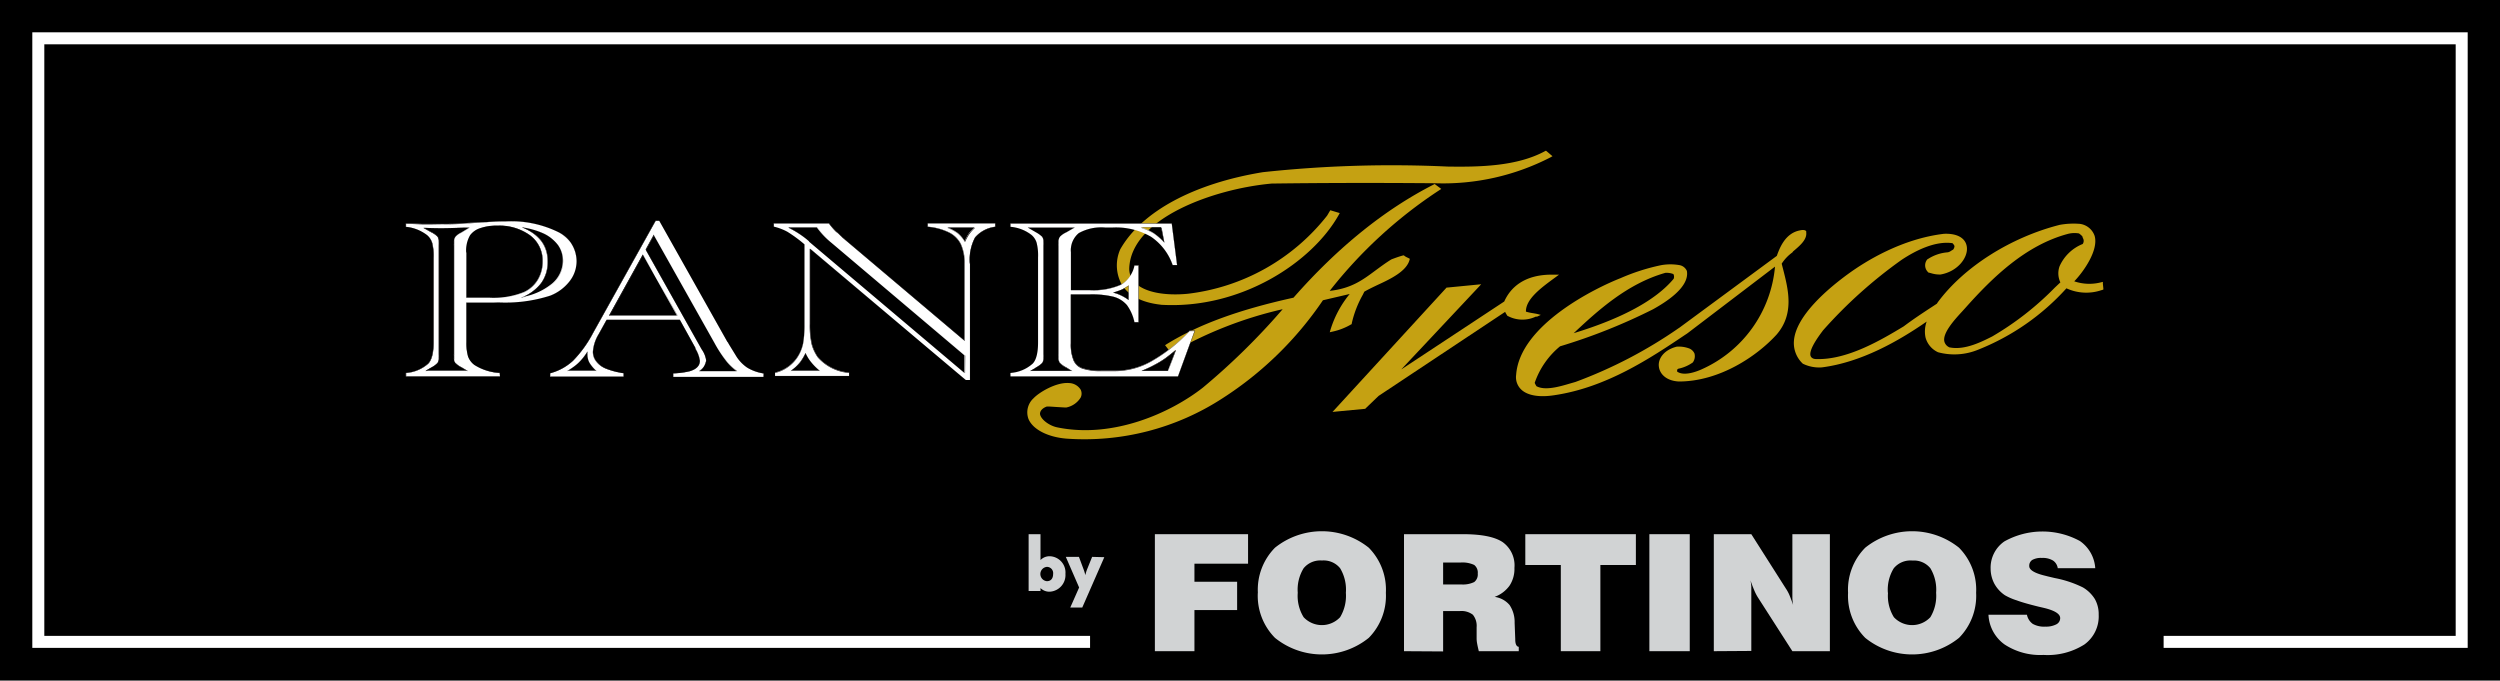
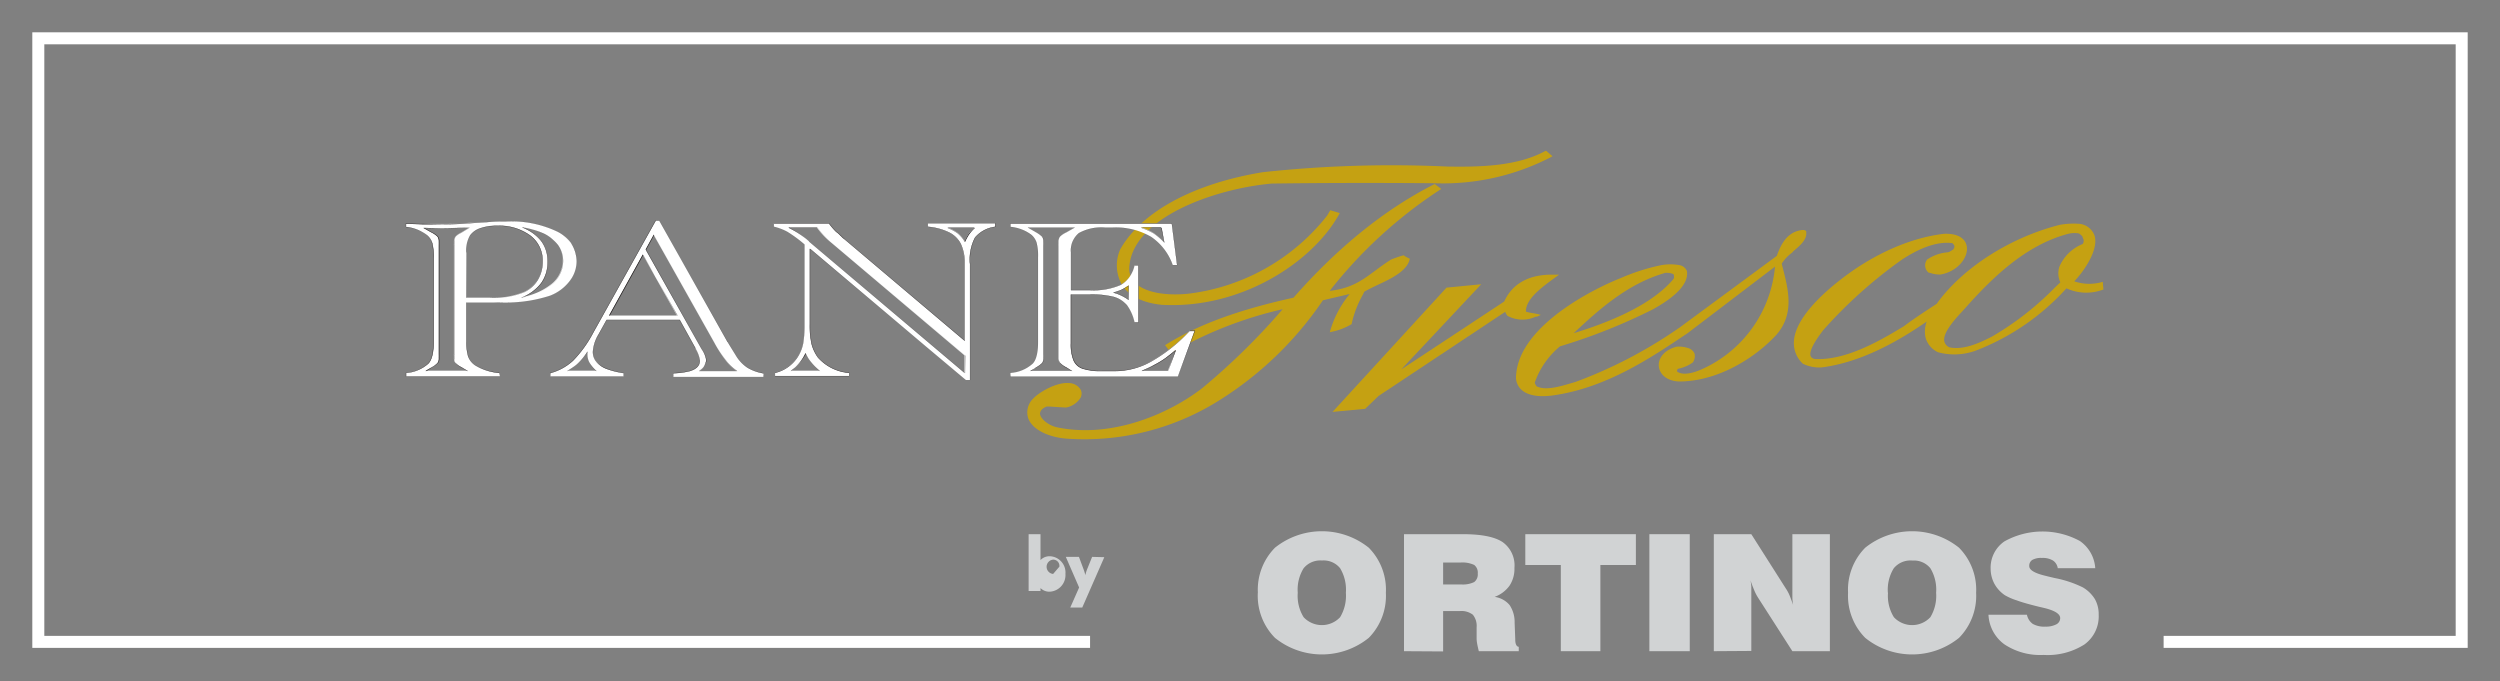
<svg xmlns="http://www.w3.org/2000/svg" width="400" height="109" viewBox="0 0 400 109">
  <rect x="0" y="0" width="400" height="109" fill="#808080" stroke="none" />
-   <rect width="400" height="108.83" />
-   <polygon points="184.78 104.19 184.78 85.47 199.69 85.47 199.69 90.19 191.11 90.19 191.11 93.08 197.94 93.08 197.94 97.61 191.11 97.61 191.11 104.19 184.78 104.19" fill="#d1d3d4" />
  <path d="M201.26,94.85A9.55,9.55,0,0,1,204,87.63a12,12,0,0,1,15,0,9.55,9.55,0,0,1,2.74,7.22,9.56,9.56,0,0,1-2.74,7.21,11.94,11.94,0,0,1-15,0,9.56,9.56,0,0,1-2.75-7.21m6.39,0a6.47,6.47,0,0,0,.94,3.9,4,4,0,0,0,5.84,0,6.64,6.64,0,0,0,.92-3.91,6.64,6.64,0,0,0-.92-3.92,3.39,3.39,0,0,0-2.91-1.24,3.45,3.45,0,0,0-2.93,1.24,6.52,6.52,0,0,0-.94,3.92" fill="#d1d3d4" />
  <path d="M224.64,104.19V85.47h9.45q4.42,0,6.32,1.26a4.57,4.57,0,0,1,1.9,4.13,4.88,4.88,0,0,1-.78,2.84,5.08,5.08,0,0,1-2.39,1.8,3.84,3.84,0,0,1,2.39,1.3,4.88,4.88,0,0,1,.81,2.85l.1,2.61,0,.06c0,.75.21,1.14.56,1.17v.7h-6.39c-.11-.45-.2-.84-.26-1.18a4.63,4.63,0,0,1-.09-.78v-1.87a2.83,2.83,0,0,0-.6-2,3,3,0,0,0-2.09-.59H230.9v6.46Zm6.26-10.68h2.88a4.12,4.12,0,0,0,2.09-.38,1.53,1.53,0,0,0,.57-1.36,1.55,1.55,0,0,0-.57-1.38,4.47,4.47,0,0,0-2.25-.38H230.9Z" fill="#d1d3d4" />
  <polygon points="249.73 104.19 249.73 90.4 244.05 90.4 244.05 85.47 261.74 85.47 261.74 90.4 256.06 90.4 256.06 104.19 249.73 104.19" fill="#d1d3d4" />
  <rect x="263.9" y="85.47" width="6.46" height="18.72" fill="#d1d3d4" />
  <path d="M274.21,104.19V85.47h6l5.53,8.7a6.17,6.17,0,0,1,.55,1c.19.45.39,1,.61,1.62a8.44,8.44,0,0,1-.12-1.09c0-.4,0-.88,0-1.45V85.47h6v18.72h-6l-5.54-8.64a7.55,7.55,0,0,1-.55-1.08c-.2-.47-.41-1-.61-1.61a8.44,8.44,0,0,1,.13,1c0,.36,0,.87,0,1.52v8.77Z" fill="#d1d3d4" />
  <path d="M295.69,94.85a9.55,9.55,0,0,1,2.75-7.22,12,12,0,0,1,15,0,9.55,9.55,0,0,1,2.74,7.22,9.56,9.56,0,0,1-2.74,7.21,11.94,11.94,0,0,1-15,0,9.56,9.56,0,0,1-2.75-7.21m6.39,0a6.47,6.47,0,0,0,.94,3.9,4,4,0,0,0,5.84,0,6.64,6.64,0,0,0,.92-3.91,6.64,6.64,0,0,0-.92-3.92A3.39,3.39,0,0,0,306,89.69,3.45,3.45,0,0,0,303,90.93a6.52,6.52,0,0,0-.94,3.92" fill="#d1d3d4" />
  <path d="M318.15,98.36h6.16a2.37,2.37,0,0,0,.93,1.46,3.67,3.67,0,0,0,2,.44A3.59,3.59,0,0,0,329,99.9a1.11,1.11,0,0,0,.63-1c0-.68-.88-1.23-2.66-1.65l-.82-.19c-1.45-.36-2.61-.68-3.47-1a9.45,9.45,0,0,1-1.89-.82,5.26,5.26,0,0,1-1.7-1.86A5.19,5.19,0,0,1,318.5,91a5.1,5.1,0,0,1,2.21-4.38,12.53,12.53,0,0,1,12.07-.06,5.73,5.73,0,0,1,2.46,4.35h-6a1.78,1.78,0,0,0-.77-1.23,3.19,3.19,0,0,0-1.78-.41,2.86,2.86,0,0,0-1.51.31,1.09,1.09,0,0,0-.5,1c0,.62.87,1.14,2.6,1.55l.35.09,1.14.27a17.53,17.53,0,0,1,4.5,1.5,5.58,5.58,0,0,1,1.92,1.88,4.94,4.94,0,0,1,.6,2.49,5.54,5.54,0,0,1-2.29,4.76,11,11,0,0,1-6.54,1.67,10.38,10.38,0,0,1-6.22-1.67,6.19,6.19,0,0,1-2.58-4.68" fill="#d1d3d4" />
  <path d="M185.7,48.76c12.84.79,24.27-6.82,28.5-14.38l.16-.29-.31-.09-1-.3-.2-.06-.11.18-.4.68A33.33,33.33,0,0,1,190.07,47c-3.71.36-6.82-.25-8.32-1.63a3.12,3.12,0,0,1-1.07-2.45c.3-8,13.51-12.71,22.79-13.55,8.06-.11,16.62-.13,26.14-.05a37.45,37.45,0,0,0,18.46-4.14l.33-.19-.29-.24-.62-.53-.14-.11-.16.08c-4.47,2.42-10.39,2.54-15.58,2.46a192.51,192.51,0,0,0-29.56.9c-11.08,1.82-19.39,6.31-22.81,12.34v0a6.36,6.36,0,0,0,.25,5.65c1.09,1.77,3.24,2.88,6.23,3.21" fill="#c5a112" fill-rule="evenodd" />
  <path d="M216.28,51.86l0-.12a16.84,16.84,0,0,1,1.77-4.58l.24-.49c.58-.34,1.31-.69,2.08-1.06,2.18-1,4.65-2.21,5.15-4l.05-.2-.18-.1-.25-.12a2.58,2.58,0,0,1-.39-.22l-.11-.1a.66.66,0,0,0-.15,0c-.67.18-1.27.41-1.71.57l-.17.07h0c-.94.58-1.74,1.18-2.53,1.76-2.08,1.55-3.89,2.89-7.33,3.27a73.31,73.31,0,0,1,17.53-16.1l.32-.21-.3-.23-.62-.46-.13-.1-.15.08c-7.77,3.95-15.32,10-22.44,18.11-8.77,1.93-15.22,4.3-20.3,7.44l-.25.16.18.23.65.85.14.18.2-.12a64,64,0,0,1,17.65-6.9,108.39,108.39,0,0,1-12.77,12.55c-5.18,4.06-14.38,8.17-23.24,6.37-1.35-.25-2.74-1.33-2.82-2.17,0-.59.56-1,1.11-1.18.57,0,1.15.06,1.71.09s.88.06,1.3.07h.08a3.49,3.49,0,0,0,2.31-1.6,1.44,1.44,0,0,0,0-1.25h0v0a2.26,2.26,0,0,0-1.83-1.06c-2.06-.19-4.85,1.5-5.71,2.43a3.05,3.05,0,0,0-.82,3.3c.68,1.67,3.06,2.91,6.06,3.16a40.53,40.53,0,0,0,25-6.46,55.78,55.78,0,0,0,16.06-15.68l4.28-1a16.67,16.67,0,0,0-3.06,5.68l-.13.44.44-.1a10,10,0,0,0,3-1.17Z" fill="#c5a112" fill-rule="evenodd" />
  <path d="M245.85,50.7l.68-.32-.73-.18-.52-.09a7.23,7.23,0,0,1-1.13-.25c-.05-2,2.46-3.83,4.5-5.33l.18-.13.61-.45-.76,0c-4.94-.14-7.09,2.24-8,4.29L224.2,59.11,236.51,46l.48-.52-.7.07-4.73.46h-.1l-.07.07L213.67,65.4l-.47.51.68-.07,4.45-.42h.1l.06-.07,2.08-2L240.82,49.9a3.91,3.91,0,0,0,.4.67l0,0,.05,0a5,5,0,0,0,4.54.05" fill="#c5a112" fill-rule="evenodd" />
  <path d="M266.41,43.66a3,3,0,0,1,1.33.19.91.91,0,0,1,.05.75c-2.84,3.41-8.23,6.34-16,8.71,3.83-3.59,8.56-7.92,14.65-9.65m20.45-3.43c1.09-.92,2.22-1.87,2.11-3l0-.21c-.15-.28-.66-.24-1-.16h0c-2.38.44-3.27,2.85-3.71,4.08l-15.3,11.28-.27.2h0l-.14.09a73.56,73.56,0,0,1-16.5,8.6l-.87.25c-1.69.5-4,1.18-5.38.43l-.11-.19a3.57,3.57,0,0,1-.17-.34,13.06,13.06,0,0,1,4.06-5.85,92.1,92.1,0,0,0,14.88-5.93c1.79-1,5.89-3.45,5.41-6.13v0a1.6,1.6,0,0,0-1.13-.92,8.41,8.41,0,0,0-3,0,32.9,32.9,0,0,0-6.47,2.07C255.46,46,243.13,51.94,242.58,60a2.72,2.72,0,0,0,.83,2.34c1,.95,2.9,1.27,5.3.89C257,62,264,57.35,269.58,53.6l.29-.19h0l.13-.09,14-10.66a19.91,19.91,0,0,1-11.8,16.46c-.63.28-2.73,1.13-3.85.34a.78.78,0,0,1,0-.27V59.1l.05,0c.09-.09.12-.11.16-.11h0a6.08,6.08,0,0,0,2.29-1l0,0,0,0a1.7,1.7,0,0,0,.27-1.42,1.55,1.55,0,0,0-1-.87,4.65,4.65,0,0,0-1.86-.23h0c-2.13.55-3,2-2.84,3.19.1,1,1,2.26,3.19,2.38,6.51,0,12.49-4.05,15.64-7.5,2.89-3.34,1.88-7.22,1-10.65l-.18-.7a6.62,6.62,0,0,1,1.71-1.8" fill="#c5a112" fill-rule="evenodd" />
  <path d="M312,55.61a1.39,1.39,0,0,1-.91-1c-.28-1.36,1.67-3.49,2.84-4.76l.58-.64c4.29-4.81,9.6-10,16.4-11.8a4.23,4.23,0,0,1,1.73-.06c.23.17.57.43.59.61v.08l0,0a.86.86,0,0,1,0,1,6.82,6.82,0,0,0-3.71,3.59,3.37,3.37,0,0,0,.14,2.55l-.9.85a47.49,47.49,0,0,1-10,7.8c-1.75.88-4.39,2.22-6.78,1.76m24.57-9.29-.09-.9,0-.3-.29.07a7.47,7.47,0,0,1-4.29-.16c1.51-1.56,3.92-5,3.26-7.27a2.88,2.88,0,0,0-2.44-1.93h-.05a12.3,12.3,0,0,0-3.11.17c-7.85,2-15.33,6.74-19.5,12.39l-.14.22-.67.44c-1.64,1.07-3.18,2.09-4.64,3.19-3.57,2.15-9,5.39-14,5.23-.47,0-.76-.19-.88-.46-.2-.45,0-1.52,1.88-4l.06-.09a74.26,74.26,0,0,1,12.6-11.32c2.18-1.45,5.36-3.08,8.15-2.67a1.52,1.52,0,0,1,.32.45,1,1,0,0,1-.22.58,3.79,3.79,0,0,0-.34.2,1.35,1.35,0,0,1-.51.23,6.72,6.72,0,0,0-3.28,1.14l-.05,0,0,.05a1.5,1.5,0,0,0,.19,2l.06.07.09,0,.34.09a4.47,4.47,0,0,0,1.49.2c2.72-.47,4.4-2.68,4.21-4.37-.16-1.44-1.53-2.24-3.68-2.14-6.75.81-12.48,4.36-15.29,6.4-3.11,2.26-8.38,6.65-8.7,10.71a4.52,4.52,0,0,0,1.42,3.67l0,0,0,0a5.94,5.94,0,0,0,3.06.59c6.26-.81,12.17-4.15,16.76-7.33a4.64,4.64,0,0,0-.18,2.57,3.63,3.63,0,0,0,2,2.34h0a10,10,0,0,0,6.44-.42,37.79,37.79,0,0,0,14.1-9.81,7.56,7.56,0,0,0,5.59.3l.21-.06Z" fill="#c5a112" fill-rule="evenodd" />
  <path d="M161.67,35.74h25.81l.86,6.67h-.72a9,9,0,0,0-3.49-4.55,11.24,11.24,0,0,0-6.06-1.46H176.8a7.41,7.41,0,0,0-4.2.9,3.5,3.5,0,0,0-1.25,3v6.1h3a10.88,10.88,0,0,0,5-.86,4.51,4.51,0,0,0,2.16-3.07h.68v9.08h-.68a7.11,7.11,0,0,0-1.21-2.75,4.27,4.27,0,0,0-2.13-1.32,14.76,14.76,0,0,0-3.74-.38h-3.09V54.9a6.48,6.48,0,0,0,.44,2.7,2.35,2.35,0,0,0,1.47,1.33,9.17,9.17,0,0,0,3,.38h2.09a11.85,11.85,0,0,0,5.84-1.51,26,26,0,0,0,6-4.7l.18-.19h.8l-2.68,7.31H161.67v-.55a5.94,5.94,0,0,0,3.56-1.49c.57-.59.86-1.73.86-3.43V41.21a8.27,8.27,0,0,0-.23-2.37,2.54,2.54,0,0,0-.83-1.25,6.24,6.24,0,0,0-3.36-1.3Zm24.61,3-.5-2.39h-3.26a9.29,9.29,0,0,1,2,.9,9.63,9.63,0,0,1,1.72,1.49M180.57,48V45.66a9.47,9.47,0,0,1-1,.63,13.31,13.31,0,0,1-1.48.52A6.75,6.75,0,0,1,180.57,48m2.06,11.34h4.22L188.12,56c-.51.46-1.06.89-1.61,1.3a14.68,14.68,0,0,1-1.82,1.11,21.5,21.5,0,0,1-2.06.93m-16.9-.52-.89.52h6.63l-.88-.52a3.49,3.49,0,0,1-1-.72,1.19,1.19,0,0,1-.23-.8v-.4a.5.5,0,0,1,0-.2V39.29a.65.65,0,0,1,0-.22v-.38a1.25,1.25,0,0,1,.25-.83,3.13,3.13,0,0,1,1-.69l1.29-.75h-7.44l1.29.75a4.66,4.66,0,0,1,1,.72,1.29,1.29,0,0,1,.21.8,4.43,4.43,0,0,1,0,.6V56.67a4.43,4.43,0,0,1,0,.6,1.25,1.25,0,0,1-.21.8,3.77,3.77,0,0,1-1,.72M155.2,42.18V60.8h-.68l-24.91-21,0,12a14.18,14.18,0,0,0,.29,3.22,6.73,6.73,0,0,0,.95,2.1,7.45,7.45,0,0,0,5,2.48v.55H124v-.55a5.88,5.88,0,0,0,4.08-3.4,6,6,0,0,0,.49-1.82,17.73,17.73,0,0,0,.14-2.52V39.09a22.12,22.12,0,0,0-2.72-2,8.69,8.69,0,0,0-2.18-.83v-.55h8.81a10.32,10.32,0,0,0,1.17,1.36,2.92,2.92,0,0,1,.51.43,2.77,2.77,0,0,0,.25.24,1.83,1.83,0,0,1,.2.21l.26.21a.56.56,0,0,1,.12.13l19.17,16.2V42.18a7.31,7.31,0,0,0-.59-3.11,4.18,4.18,0,0,0-1.88-1.86,9.6,9.6,0,0,0-3.4-.92v-.55h10.81v.55A5.08,5.08,0,0,0,156,38a7.63,7.63,0,0,0-.84,4.17m-25.72-3.51,24.86,21V56.85l-21.27-18a12.63,12.63,0,0,1-2.34-2.46H126.1a15.46,15.46,0,0,1,3.38,2.25m26.45-2.25h-4.36a6.42,6.42,0,0,1,1.66.88,5,5,0,0,1,1.11,1.31,8.11,8.11,0,0,1,.68-1.24,6,6,0,0,1,.91-.95M126.51,59.31h4.63a9.22,9.22,0,0,1-1.37-1.38,6.6,6.6,0,0,1-.88-1.44A7.25,7.25,0,0,1,128,58a8.87,8.87,0,0,1-1.45,1.31m-15.25-3.6-2.52-4.55H97.06l-1.27,2.3a6.24,6.24,0,0,0-.91,2.78,2.47,2.47,0,0,0,.55,1.6A3.68,3.68,0,0,0,97,59a11.58,11.58,0,0,0,2.76.72v.55H88v-.53a8.58,8.58,0,0,0,3.67-2,18.67,18.67,0,0,0,3.22-4.47l10-17.94h.59l10.91,19.39q.09.06.09.09l.09.18.12.2,1,1.63a6.14,6.14,0,0,0,1.86,2,7,7,0,0,0,2.61.93v.55H107.72v-.55a13.46,13.46,0,0,0,2.63-.34c1.09-.33,1.63-.89,1.63-1.69a5,5,0,0,0-.72-1.93m-13.8-5.3h10.85l-5.46-9.74Zm7.15-12.86-1.29,2.35,8.73,15.55.23.4a4,4,0,0,1,.7,1.75,2.48,2.48,0,0,1-1.11,1.71h6a8.13,8.13,0,0,1-1.77-1.74,21.07,21.07,0,0,1-1.75-2.71ZM90.77,59.31h4.61A5.23,5.23,0,0,1,94.29,58,2.61,2.61,0,0,1,94,56.73a2.55,2.55,0,0,1,0-.49A9.2,9.2,0,0,1,92.61,58a9.65,9.65,0,0,1-1.84,1.35M78.84,48.42H74.62v6.33a7.53,7.53,0,0,0,.27,2.31,2.94,2.94,0,0,0,1,1.33A8.35,8.35,0,0,0,80,59.67v.55H64.94v-.55a5.94,5.94,0,0,0,3.56-1.49c.57-.59.86-1.73.86-3.43V41.21a8.27,8.27,0,0,0-.23-2.37,2.54,2.54,0,0,0-.83-1.25,6.55,6.55,0,0,0-3.36-1.3v-.55l.56,0,2,.09c.81,0,1.74,0,2.8,0,1.67,0,3.19,0,4.55-.16L78,35.52c1-.07,2-.11,2.94-.11a17.17,17.17,0,0,1,8.31,1.69,5.16,5.16,0,0,1,3,4.68A5.22,5.22,0,0,1,91.14,45a7.27,7.27,0,0,1-3.09,2.3,23.61,23.61,0,0,1-8.28,1.09Zm-4.22-8v7.21h3.73a12.92,12.92,0,0,0,5.49-.92,5,5,0,0,0,2.2-2,5.55,5.55,0,0,0,.76-2.92,5,5,0,0,0-2-4.15,8.33,8.33,0,0,0-5.26-1.54,7.69,7.69,0,0,0-2.7.4,3.19,3.19,0,0,0-1.63,1.14,4.82,4.82,0,0,0-.62,2.75m8.85,7.15a10.23,10.23,0,0,0,4.92-2.2,4.79,4.79,0,0,0,1.68-3.68,4.16,4.16,0,0,0-.79-2.48A6,6,0,0,0,87,37.38a11.75,11.75,0,0,0-3.5-1Q87.65,38,87.65,41.8a5.68,5.68,0,0,1-1.05,3.48,7.25,7.25,0,0,1-3.13,2.31M69,58.79l-.89.52h6.63l-.88-.52a3.49,3.49,0,0,1-1-.72,1.19,1.19,0,0,1-.23-.8v-.4a.5.5,0,0,1,0-.2V39.29a.65.65,0,0,1,0-.22v-.38a1.26,1.26,0,0,1,.21-.77,2.63,2.63,0,0,1,.83-.66l.17-.09,1.27-.77-.82,0c-1.38.07-2.62.11-3.72.11q-1,0-2.79-.06l1.2.68a3.78,3.78,0,0,1,1,.69,1.32,1.32,0,0,1,.22.83,4.43,4.43,0,0,1,0,.6V56.67a4.43,4.43,0,0,1,0,.6,1.25,1.25,0,0,1-.21.8,3.6,3.6,0,0,1-1,.72" fill="#fff" fill-rule="evenodd" />
  <path d="M155.22,60.81h-.71l-24.88-21,0,12a14.31,14.31,0,0,0,.29,3.22,6.91,6.91,0,0,0,.95,2.09,7.45,7.45,0,0,0,5,2.47h0v.59H124v-.58h0a5.84,5.84,0,0,0,4.07-3.38,6.15,6.15,0,0,0,.5-1.82,19.36,19.36,0,0,0,.14-2.52V39.1a22.35,22.35,0,0,0-2.72-2,8.52,8.52,0,0,0-2.17-.82h0v-.59h8.83a10.77,10.77,0,0,0,1.17,1.36,2.92,2.92,0,0,1,.51.43l.16.15.09.09a1.29,1.29,0,0,1,.2.21l.15.12.11.09a.64.64,0,0,1,.12.13l19.15,16.17V42.18a7.14,7.14,0,0,0-.6-3.1,4.11,4.11,0,0,0-1.87-1.86,9.61,9.61,0,0,0-3.4-.91h0v-.59H159.3v.59h0A5.06,5.06,0,0,0,156.05,38a7.72,7.72,0,0,0-.83,4.16Zm-.69,0h.66V42.18A7.63,7.63,0,0,1,156,38a5,5,0,0,1,3.24-1.73v-.53H148.48v.53a9.55,9.55,0,0,1,3.39.91,4.15,4.15,0,0,1,1.89,1.88,7.16,7.16,0,0,1,.6,3.11V54.55l0,0-19.17-16.2h0L135,38.2l-.11-.08-.15-.13a1.94,1.94,0,0,0-.2-.21l-.1-.09-.15-.15a3.31,3.31,0,0,0-.5-.42h0a10.77,10.77,0,0,1-1.17-1.36h-8.78v.53a8.17,8.17,0,0,1,2.17.83,23.17,23.17,0,0,1,2.72,2h0V51.93a19.36,19.36,0,0,1-.14,2.52,6.13,6.13,0,0,1-.5,1.83,5.9,5.9,0,0,1-4.08,3.4v.53h11.84v-.53a7.45,7.45,0,0,1-5-2.48,6.61,6.61,0,0,1-1-2.1,13.81,13.81,0,0,1-.3-3.23l0-12.08,0,0Zm33.94-.54H161.65v-.59h0a5.93,5.93,0,0,0,3.55-1.48c.57-.58.85-1.73.85-3.42V41.21a8.42,8.42,0,0,0-.22-2.36A2.49,2.49,0,0,0,165,37.6a6.2,6.2,0,0,0-3.35-1.29h0v-.59H187.5l.86,6.7h-.75a9,9,0,0,0-3.49-4.55,11.29,11.29,0,0,0-6.05-1.46H176.8a7.48,7.48,0,0,0-4.19.9,3.51,3.51,0,0,0-1.24,3v6.08h3a10.84,10.84,0,0,0,5-.86,4.5,4.5,0,0,0,2.16-3.06h.71v9.11h-.71a7.14,7.14,0,0,0-1.21-2.74,4.38,4.38,0,0,0-2.12-1.32,14.92,14.92,0,0,0-3.74-.38h-3.07V54.9a6.57,6.57,0,0,0,.43,2.7,2.34,2.34,0,0,0,1.46,1.32,9.3,9.3,0,0,0,3,.38h2.09a12,12,0,0,0,5.84-1.51,26.43,26.43,0,0,0,6-4.7l.18-.2h.83v0Zm-26.79,0h26.77l2.67-7.29h-.77l-.18.19a25.92,25.92,0,0,1-6,4.7,11.9,11.9,0,0,1-5.85,1.52h-2.09a9.33,9.33,0,0,1-3-.38,2.41,2.41,0,0,1-1.48-1.34,6.76,6.76,0,0,1-.43-2.71V47.11h3.1a15,15,0,0,1,3.75.38,4.32,4.32,0,0,1,2.13,1.34,6.87,6.87,0,0,1,1.21,2.73h.66V42.51h-.66a4.54,4.54,0,0,1-2.16,3.07,11,11,0,0,1-5,.86h-3V40.33a3.52,3.52,0,0,1,1.25-3,7.46,7.46,0,0,1,4.21-.91h1.27a11.39,11.39,0,0,1,6.07,1.46,9.09,9.09,0,0,1,3.49,4.56h.69l-.85-6.65H161.68v.53A6.32,6.32,0,0,1,165,37.57a2.68,2.68,0,0,1,.84,1.27,8.51,8.51,0,0,1,.22,2.37V54.75c0,1.69-.29,2.85-.86,3.44a6,6,0,0,1-3.56,1.49Zm-39.47,0h-14.5v-.59h0a12.36,12.36,0,0,0,2.62-.33c1.08-.33,1.63-.89,1.63-1.68a5,5,0,0,0-.72-1.93l-2.52-4.53H97.07l-1.26,2.29a6.19,6.19,0,0,0-.92,2.77,2.5,2.5,0,0,0,.55,1.59A3.72,3.72,0,0,0,97,58.94a11.29,11.29,0,0,0,2.76.71h0v.59H88v-.57h0a8.39,8.39,0,0,0,3.66-2,18.58,18.58,0,0,0,3.22-4.46l10-17.94h.61l10.92,19.39a.22.22,0,0,1,.09.1.89.89,0,0,0,.09.17.84.84,0,0,0,.11.2l1,1.64a6,6,0,0,0,1.85,2,6.88,6.88,0,0,0,2.61.93h0Zm-14.47,0h14.44v-.53a7.18,7.18,0,0,1-2.6-.93,6,6,0,0,1-1.86-2l-1-1.63a1.42,1.42,0,0,1-.12-.2.94.94,0,0,1-.09-.18h0a.29.29,0,0,0-.08-.07h0L105.51,35.29h-.57l-10,17.92a19,19,0,0,1-3.23,4.48,8.55,8.55,0,0,1-3.66,2v.51H99.77v-.53A11.72,11.72,0,0,1,97,59a3.62,3.62,0,0,1-1.59-1.11,2.5,2.5,0,0,1-.56-1.61,6.25,6.25,0,0,1,.92-2.79l1.27-2.3h11.7l2.53,4.55a5.18,5.18,0,0,1,.72,1.94c0,.81-.56,1.38-1.65,1.7a11.53,11.53,0,0,1-2.61.34ZM80,60.24H64.92v-.59h0a5.93,5.93,0,0,0,3.55-1.48c.57-.58.85-1.73.85-3.42V41.21a8.47,8.47,0,0,0-.22-2.36,2.49,2.49,0,0,0-.83-1.25,6.6,6.6,0,0,0-3.35-1.29h0v-.59h0l.56,0,2,.09c.84,0,1.78.05,2.8.05,1.74,0,3.23-.05,4.55-.16L78,35.51c1-.08,2-.11,2.94-.11a17.27,17.27,0,0,1,8.32,1.69A5.21,5.21,0,0,1,91.15,45a7.34,7.34,0,0,1-3.09,2.3,23.71,23.71,0,0,1-8.29,1.09H74.64v6.32a7.31,7.31,0,0,0,.27,2.31,3,3,0,0,0,1,1.32,8.31,8.31,0,0,0,4,1.27h0ZM65,60.21H80v-.53a8.53,8.53,0,0,1-4-1.27,3,3,0,0,1-1.05-1.34,7.38,7.38,0,0,1-.27-2.32V48.4h5.16A23.55,23.55,0,0,0,88,47.31,7.24,7.24,0,0,0,91.13,45a5.19,5.19,0,0,0,1.12-3.24,4.88,4.88,0,0,0-.74-2.66,6.12,6.12,0,0,0-2.24-2A17.15,17.15,0,0,0,81,35.43c-.94,0-1.93,0-2.94.11l-3.18.21c-1.32.11-2.81.16-4.55.16-1,0-2,0-2.8,0l-2-.09-.55,0v.53a6.6,6.6,0,0,1,3.36,1.29,2.68,2.68,0,0,1,.84,1.27,8.55,8.55,0,0,1,.22,2.37V54.75c0,1.69-.29,2.85-.86,3.44A6,6,0,0,1,65,59.68Zm89.41-.51,0,0-24.86-21a15.29,15.29,0,0,0-3.38-2.26l-.06,0h4.71a12.92,12.92,0,0,0,2.34,2.46l21.28,18Zm-24.87-21,24.84,21V56.86l-21.27-18a12.63,12.63,0,0,1-2.34-2.46h-4.55A15.55,15.55,0,0,1,129.49,38.66Zm57.37,20.67h-4.31l.07,0a21.82,21.82,0,0,0,2.07-.94,14.17,14.17,0,0,0,1.81-1.11c.6-.44,1.13-.86,1.61-1.29l0,0Zm-4.15,0h4.13L188.08,56c-.47.41-1,.82-1.56,1.25a13.62,13.62,0,0,1-1.82,1.11C184,58.76,183.31,59.06,182.71,59.3Zm-11.19,0h-6.73l.94-.55h0a4,4,0,0,0,1-.72,1.2,1.2,0,0,0,.21-.79c0-.14,0-.34,0-.6V39.29c0-.26,0-.46,0-.59a1.27,1.27,0,0,0-.21-.8,4.89,4.89,0,0,0-1-.72l-1.35-.78h7.56l-1.35.78a3.35,3.35,0,0,0-1,.68,1.34,1.34,0,0,0-.25.83v.39a1,1,0,0,0,0,.21V56.67a.66.66,0,0,0,0,.19h0v.4a1.15,1.15,0,0,0,.23.79,3.4,3.4,0,0,0,1,.72Zm-6.62,0h6.51l-.83-.5a3.34,3.34,0,0,1-1-.72,1.15,1.15,0,0,1-.24-.81v-.4a.81.81,0,0,1,0-.2V39.29a1.09,1.09,0,0,1,0-.22v-.38a1.28,1.28,0,0,1,.26-.84,3.09,3.09,0,0,1,1-.69l1.24-.73H164.5l1.24.73a4.8,4.8,0,0,1,1,.72,1.33,1.33,0,0,1,.21.81c0,.14,0,.34,0,.6V56.67c0,.26,0,.46,0,.6a1.27,1.27,0,0,1-.21.81,4.22,4.22,0,0,1-1,.72h0Zm-33.72,0h-4.72l0,0A7.94,7.94,0,0,0,127.94,58a7.37,7.37,0,0,0,.94-1.5v0l0,0a6.16,6.16,0,0,0,.88,1.43,8.69,8.69,0,0,0,1.36,1.38Zm-4.63,0h4.55a9.37,9.37,0,0,1-1.34-1.36,6.58,6.58,0,0,1-.87-1.41A7.46,7.46,0,0,1,128,58,8.48,8.48,0,0,1,126.55,59.3Zm-8.64,0h-6.08l0,0A2.49,2.49,0,0,0,113,57.6a4.21,4.21,0,0,0-.7-1.75l-.23-.39L103.3,39.9h0l1.3-2.37,0,0,9.73,17.31a19.14,19.14,0,0,0,1.75,2.71,8.31,8.31,0,0,0,1.76,1.74Zm-6,0h5.9a8.81,8.81,0,0,1-1.73-1.72,20.74,20.74,0,0,1-1.75-2.71l-9.72-17.29-1.27,2.32,8.73,15.55.23.39a4.18,4.18,0,0,1,.7,1.76A2.52,2.52,0,0,1,111.91,59.3Zm-16.49,0h-4.7l0,0A9.54,9.54,0,0,0,92.6,58,9.21,9.21,0,0,0,94,56.24l0-.07v.08a4.34,4.34,0,0,0,0,.48A2.66,2.66,0,0,0,94.3,58a5.48,5.48,0,0,0,1.09,1.32Zm-4.59,0h4.51A5.24,5.24,0,0,1,94.28,58,2.71,2.71,0,0,1,94,56.73c0-.19,0-.33,0-.42A9.47,9.47,0,0,1,92.62,58,10.26,10.26,0,0,1,90.83,59.3Zm-16,0H68.06l.94-.55h0a4,4,0,0,0,1-.72,1.2,1.2,0,0,0,.21-.79c0-.14,0-.33,0-.6V39.29c0-.27,0-.46,0-.59a1.4,1.4,0,0,0-.22-.84,4,4,0,0,0-1-.68l-1.27-.71h.07c1.17,0,2.11.06,2.79.06,1.09,0,2.34,0,3.72-.11l.87,0-1.31.8-.17.09a2.63,2.63,0,0,0-.83.66,1.23,1.23,0,0,0-.21.76v.39a1,1,0,0,0,0,.21V56.67a.66.66,0,0,0,0,.19h0v.4a1.15,1.15,0,0,0,.23.79,3.53,3.53,0,0,0,1,.72Zm-6.63,0h6.52l-.84-.5a3.34,3.34,0,0,1-1-.72,1.15,1.15,0,0,1-.24-.81v-.4a.81.81,0,0,1,0-.2V39.29a1.09,1.09,0,0,1,0-.22v-.38a1.29,1.29,0,0,1,.22-.78,2.59,2.59,0,0,1,.84-.66l.16-.09,1.22-.74-.76,0c-1.38.07-2.63.11-3.72.11-.67,0-1.59,0-2.73-.05l1.15.65a3.78,3.78,0,0,1,1,.69,1.35,1.35,0,0,1,.23.84c0,.14,0,.33,0,.6V56.67c0,.27,0,.46,0,.6a1.27,1.27,0,0,1-.21.81,4.22,4.22,0,0,1-1,.72h0Zm40.17-8.88H97.44l5.41-9.78v0Zm-10.85,0h10.8l-5.44-9.69ZM180.58,48l0,0a6.89,6.89,0,0,0-2.45-1.16h-.05l.05,0a11.56,11.56,0,0,0,1.48-.52,7.8,7.8,0,0,0,1-.63h0Zm-2.41-1.19a6.51,6.51,0,0,1,2.38,1.13V45.69a9,9,0,0,1-1,.61C179.36,46.41,178.85,46.59,178.17,46.81Zm-99.82.85H74.61V40.44a4.82,4.82,0,0,1,.61-2.76,3.36,3.36,0,0,1,1.64-1.15,8.11,8.11,0,0,1,2.71-.4,8.38,8.38,0,0,1,5.27,1.55,5,5,0,0,1,2,4.16,5.62,5.62,0,0,1-.77,2.93,5.06,5.06,0,0,1-2.21,2A13.1,13.1,0,0,1,78.35,47.66Zm-3.71,0h3.71a13.08,13.08,0,0,0,5.48-.91,5,5,0,0,0,2.19-2,5.52,5.52,0,0,0,.77-2.91,5,5,0,0,0-2-4.14,8.38,8.38,0,0,0-5.25-1.54,8.05,8.05,0,0,0-2.7.4,3.24,3.24,0,0,0-1.62,1.14,4.74,4.74,0,0,0-.61,2.74Zm8.69,0,.14-.06a7.36,7.36,0,0,0,3.12-2.31,5.73,5.73,0,0,0,1-3.47,5.24,5.24,0,0,0-1-3.24,7.2,7.2,0,0,0-3.08-2.2l-.11,0h.12a11.78,11.78,0,0,1,3.5,1,5.82,5.82,0,0,1,2.25,1.86,4.15,4.15,0,0,1,.8,2.48A4.81,4.81,0,0,1,88.4,45.4a10.37,10.37,0,0,1-4.92,2.21Zm.32-11.26a7.05,7.05,0,0,1,3,2.16,5.26,5.26,0,0,1,1,3.26,5.71,5.71,0,0,1-1,3.49,7.36,7.36,0,0,1-3,2.26,10.33,10.33,0,0,0,4.77-2.17,4.81,4.81,0,0,0,1.68-3.67,4.22,4.22,0,0,0-.79-2.47A5.9,5.9,0,0,0,87,37.4,11.66,11.66,0,0,0,83.65,36.38Zm102.66,2.45,0,0a9.56,9.56,0,0,0-1.72-1.49,9.84,9.84,0,0,0-2-.9l-.09,0h3.37Zm-3.7-2.42a8.92,8.92,0,0,1,1.95.88,9.13,9.13,0,0,1,1.7,1.45l-.49-2.33Zm-28.27,2.23v0a5.18,5.18,0,0,0-1.11-1.31,6.69,6.69,0,0,0-1.65-.88l-.08,0H156l0,0a5.9,5.9,0,0,0-.9,1,7.22,7.22,0,0,0-.68,1.24Zm-2.69-2.21a6.55,6.55,0,0,1,1.59.86,5,5,0,0,1,1.1,1.29,7.38,7.38,0,0,1,.67-1.22,6.6,6.6,0,0,1,.88-.93Z" fill="#231f20" />
-   <path d="M168,89a2,2,0,0,0-1.52.61V85.47h-1.9v9.09h1.9l0-.47a2,2,0,0,0,1.5.58,2.66,2.66,0,0,0,2.49-2.85A2.6,2.6,0,0,0,168,89m.5,2.83c0,.74-.37,1.16-1,1.16a1.15,1.15,0,0,1,0-2.29,1,1,0,0,1,1,1.13" fill="#d1d3d4" />
+   <path d="M168,89a2,2,0,0,0-1.52.61V85.47h-1.9v9.09h1.9l0-.47a2,2,0,0,0,1.5.58,2.66,2.66,0,0,0,2.49-2.85A2.6,2.6,0,0,0,168,89m.5,2.83a1.15,1.15,0,0,1,0-2.29,1,1,0,0,1,1,1.13" fill="#d1d3d4" />
  <path d="M174.74,89.1l-.84,2.08a8.37,8.37,0,0,0-.25.84,6.7,6.7,0,0,0-.24-.83l-.78-2.09h-2.1L172.66,94l-1.42,3.21h1.92l3.53-8.06Z" fill="#d1d3d4" />
  <polygon points="5.17 5.17 5.17 103.66 174.41 103.66 174.41 101.74 7.09 101.74 7.09 7.09 392.91 7.09 392.91 101.74 346.18 101.74 346.18 103.66 394.83 103.66 394.83 5.17 5.17 5.17" fill="#fff" />
</svg>